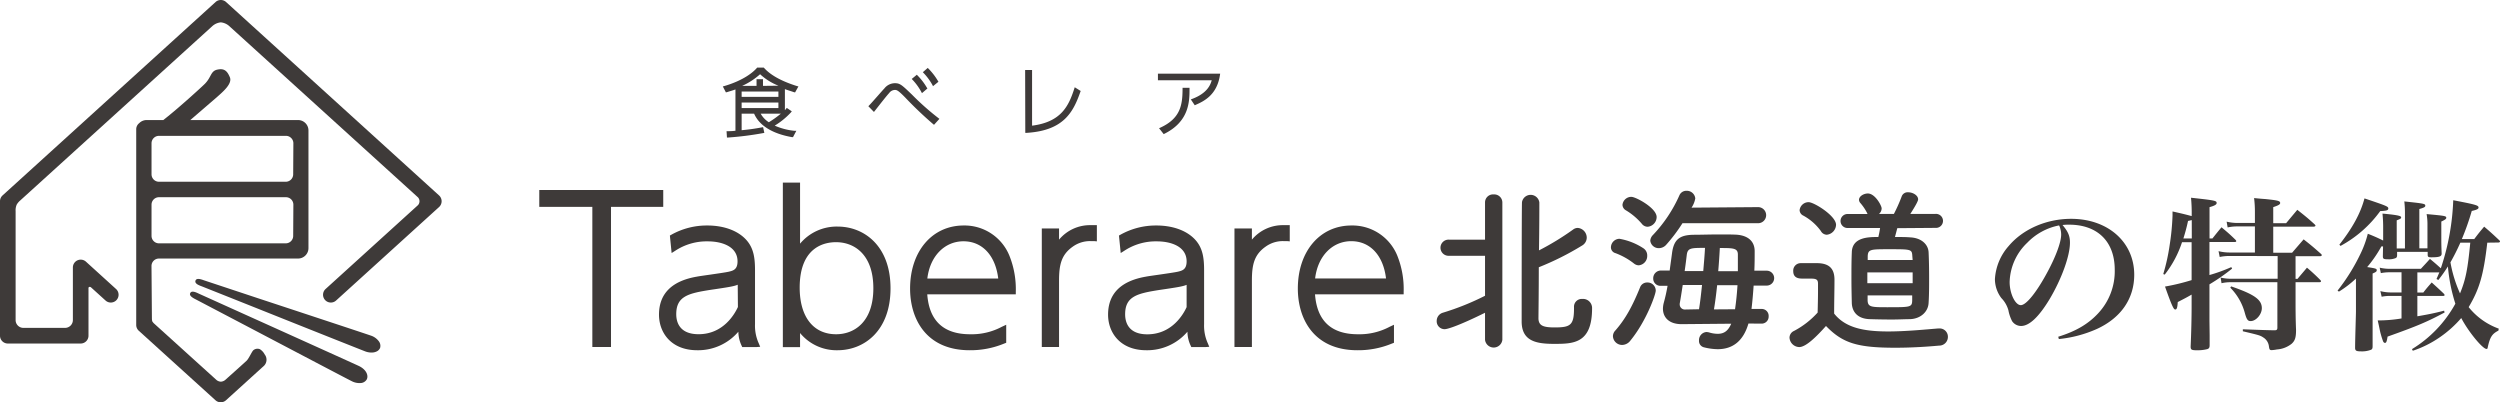
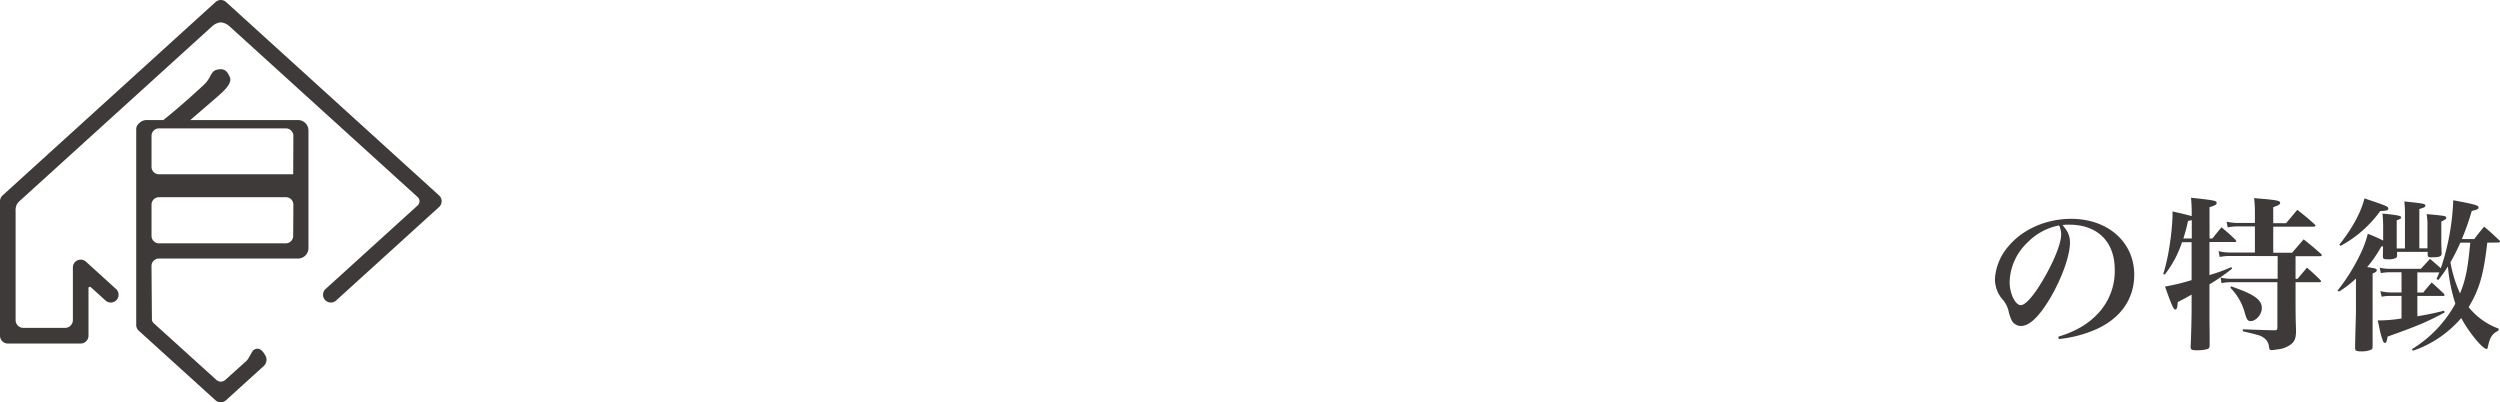
<svg xmlns="http://www.w3.org/2000/svg" width="670.98" height="107.97">
  <defs>
    <style>.cls-1{fill:#3e3a39}</style>
  </defs>
  <g id="レイヤー_2" data-name="レイヤー 2">
    <g id="レイヤー_1-2" data-name="レイヤー 1">
      <path class="cls-1" d="M552.41 90.38c4.74-1.47 8.07-3.42 10.73-6.3a16.54 16.54 0 004.44-11.67c0-7.58-4.62-12.11-12.25-12.11a13.57 13.57 0 00-1.77.09c1.55 1.82 2 3 2 4.75 0 3.55-2.26 9.76-5.45 15.12-2.89 4.79-5.46 7.23-7.68 7.23a2.91 2.91 0 01-2.39-1.28 10.55 10.55 0 01-1-2.93 7.65 7.65 0 00-1.89-3.28 8.5 8.5 0 01-1.73-5.1 14.68 14.68 0 013.72-8.9c3.82-4.52 10.12-7.27 16.73-7.27 9.89 0 16.94 6.25 16.94 15 0 6.43-3.55 11.57-10 14.55A33.16 33.16 0 01552.58 91zm-8.3-25.24a15.11 15.11 0 00-4.74 10.55c0 3.07 1.5 6.21 3 6.21s4.39-3.68 7.28-9.13c2.22-4.17 3.55-7.85 3.55-9.81a5.22 5.22 0 00-.2-1.46 4 4 0 00-.36-1 16.13 16.13 0 00-8.53 4.64zM593.8 64c1.06-1.33 1.37-1.73 2.44-3 1.64 1.38 2.17 1.82 3.72 3.33.18.18.23.26.23.4s-.14.22-.4.22H593v8.87a43.38 43.38 0 005.86-2.13l.22.4a52.37 52.37 0 01-6.08 4.23v9.75l.05 3.91v2.66c0 .62-.14.89-.62 1.06a10.62 10.62 0 01-2.75.31c-1.47 0-1.73-.13-1.73-1 .17-3.72.26-7.89.26-10.6v-3.34c-1.37.79-1.55.88-3.72 2-.09 1.55-.27 2-.67 2s-.84-.75-2.75-6.16a57.55 57.55 0 007.14-1.73V65h-2.57a28.49 28.49 0 01-4.64 8.7l-.4-.14a52.64 52.64 0 001.73-7.85 64.79 64.79 0 00.76-7.85v-1.11c2.57.58 3.32.76 5.14 1.25a42.77 42.77 0 00-.18-4.93c6.53.71 6.88.8 6.88 1.42 0 .4-.49.71-1.91 1.11V64zm-5.55-4.93c-.4.09-.53.14-1 .23A46.27 46.27 0 01586 64h2.26zm10.07 9.63a13.14 13.14 0 00-2.57.27l-.31-1.56a12.35 12.35 0 002.88.36h6.88v-7h-4.79a11.74 11.74 0 00-2.53.27l-.27-1.55a12.55 12.55 0 002.8.35h4.79v-3a29.86 29.86 0 00-.22-3.68c1.28.13 2.3.22 3 .26 3.41.36 4 .49 4 1.07 0 .35-.4.62-1.86 1.1v4.31h3.46c1.29-1.55 1.29-1.55 3-3.59 2.08 1.64 2.7 2.13 4.61 3.86.18.18.27.31.27.4s-.18.26-.49.26h-10.85v7h5.06c1.33-1.55 1.73-2 3.1-3.59 2.09 1.64 2.71 2.17 4.66 3.9.18.18.22.27.22.35s-.18.27-.44.27h-6.61v6.08h.53c1.11-1.33 1.47-1.73 2.53-3a48.66 48.66 0 013.59 3.32.56.56 0 01.18.31c0 .18-.18.27-.4.27h-6.43v5.41c0 1.51 0 4.21.13 7.41 0 2-.26 2.88-1.2 3.72a7.13 7.13 0 01-3.94 1.51 9.1 9.1 0 01-1.38.18c-.53 0-.62-.13-.75-.93a3.24 3.24 0 00-1.56-2.49c-.79-.53-1.15-.62-5.45-1.64v-.53c6 .22 6 .22 8.48.27.62 0 .79-.18.79-.71v-12.2h-12.55a11.19 11.19 0 00-2.44.27L596 74.5a11.48 11.48 0 002.75.31h12.55v-6.08zm.49 8.16c6.21 2.13 8.25 3.55 8.25 5.86 0 1.64-1.55 3.46-3 3.46-.76 0-1.07-.4-1.55-2.13a15.24 15.24 0 00-3.91-6.83zM627.38 78a52.19 52.19 0 006.12-9.81 27.32 27.32 0 002-5.45 45 45 0 014.12 1.82v-3.15a36.92 36.92 0 00-.18-4.08c1 .08 1.73.17 2.22.22 2.13.26 2.79.44 2.79.8s-.35.44-1.19.79v7.55h2.21v-9.63a28 28 0 00-.17-3c5.32.57 5.63.62 5.63 1.15 0 .36-.36.53-1.6.89v10.55h2.18v-6.3a15.31 15.31 0 00-.23-2.89c4.88.45 5.28.49 5.28 1 0 .31-.35.54-1.33 1v4.43c0 1 0 2 .09 4.17 0 .76-.58 1-2.75 1-.85 0-1-.13-1-.71v-.75h-8.21v.93c0 .4-.13.58-.31.71a4.76 4.76 0 01-2.13.35c-1.2 0-1.38-.13-1.38-.84l.05-2.62h-.44a33.74 33.74 0 01-3.82 5.55c2.31.35 2.57.44 2.57.84s-.31.53-1.11.89v19.45c0 .58-.08.84-.39 1a6.69 6.69 0 01-2.8.44c-1.15 0-1.46-.17-1.51-.84 0-2.35.23-9 .23-9.85v-8.85a28.46 28.46 0 01-4.57 3.51zm.49-12.33c3.55-4.53 5.68-8.43 6.74-12.42 5.95 2 6.39 2.17 6.39 2.7s-.53.62-2.17.71A31.82 31.82 0 01628.18 66zm39.7-.54c-1 8.65-2.09 12.42-5 17.3a18.24 18.24 0 008.07 5.77l-.08.53c-1.73.89-2.27 1.73-2.89 4.57 0 .22-.13.35-.31.35-1.06 0-4.88-4.65-6.78-8.29a30 30 0 01-5.86 5.23 28.51 28.51 0 01-7.14 3.55l-.22-.44A32.75 32.75 0 00659 81.51a45.17 45.17 0 01-2-10 38.5 38.5 0 01-2.57 3.64l-.49-.27c.36-.8.45-1.06.76-1.77h-5.9v5.41h1.59c.93-1.2 1.25-1.55 2.26-2.71 1.42 1.29 1.87 1.69 3.24 3a.67.67 0 01.22.4c0 .13-.17.22-.44.22h-6.87v5.46c3.1-.54 4.43-.8 7.18-1.51l.13.49c-4.61 2.48-7.45 3.68-15.3 6.47-.22 1.33-.35 1.69-.71 1.69-.18 0-.35-.13-.49-.4a22.21 22.21 0 01-.84-2.8l-.31-1.5-.3-1.33a38.07 38.07 0 006.39-.53v-6.05h-3.11a11 11 0 00-2.22.22l-.35-1.51a11.35 11.35 0 002.79.36h2.89v-5.41h-3.33a12 12 0 00-2.22.22l-.31-1.46a11.76 11.76 0 002.62.31h8.43c1.06-1.16 1.42-1.51 2.44-2.67 1.33 1.11 1.55 1.29 2.92 2.53a64.48 64.48 0 003.33-18.27c6 1.15 6.79 1.37 6.79 1.95 0 .4-.45.62-1.82.93a67.81 67.81 0 01-2.66 7.54h3.33c1.1-1.46 1.46-1.91 2.66-3.33 1.77 1.51 2.3 2 4 3.6a.68.68 0 01.26.4c0 .13-.22.26-.44.26zm-7.23 0a58.89 58.89 0 01-2.66 5.28 35 35 0 002.57 8.34c1.55-3.77 2.08-6.61 2.75-13.62zM4.19 62.14v23.78A2.09 2.09 0 006.28 88h11.19a2.1 2.1 0 002.09-2.09V71.77a2.1 2.1 0 013.5-1.55l8.08 7.34a2.09 2.09 0 11-2.81 3.1l-3.84-3.48s-.26-.27-.53-.16-.21.32-.21.47V90.1a2.1 2.1 0 01-2.1 2.1H2.09A2.1 2.1 0 010 90.1V54a2.09 2.09 0 01.69-1.55L57.86.54a2.1 2.1 0 012.81 0l57.18 51.92a2.11 2.11 0 010 3.1L90.2 80.66a2.09 2.09 0 01-2.81-3.1l24.79-22.5a1.54 1.54 0 000-2.09L61.53 7a4 4 0 00-2.26-1A4 4 0 0057 7L5.41 53.82a4.56 4.56 0 00-.91 1.07 3.81 3.81 0 00-.31 1.77v5.48z" />
-       <path class="cls-1" d="M80 32.22H51.08l7.1-6.12c1.43-1.29 4.25-3.57 3.52-5.35s-1.57-2.46-3.39-2.06-1.54 2-3.34 3.82c-.73.73-6.78 6.3-11.14 9.71h-4.46a2.8 2.8 0 00-2 .83 2.07 2.07 0 00-.81 1.64v52.53a2.09 2.09 0 00.69 1.55l20.59 18.66a2.1 2.1 0 002.81 0l10.25-9.3a2.3 2.3 0 00.14-3 3.63 3.63 0 00-1.29-1.41A1.72 1.72 0 0068 94c-.45.41-1.19 2.23-1.85 2.85S60.42 102 60.42 102a2.05 2.05 0 01-1.15.44 2 2 0 01-1.15-.44l-16.7-15.11a2.65 2.65 0 01-.56-.67 3.48 3.48 0 01-.09-.83l-.11-14a2 2 0 012-2H80a2.8 2.8 0 002.79-2.79V35A2.8 2.8 0 0080 32.22zm-1.31 31.09a2 2 0 01-2 2H42.67a2 2 0 01-2-2v-8.38a2 2 0 012-2h34.07a2 2 0 012 2zm0-16.53a2 2 0 01-2 2H42.67a2 2 0 01-2-2v-8.37a2 2 0 012-1.95h34.07a2 2 0 012 1.95z" />
-       <path class="cls-1" d="M96.35 98.24c-.75-.36-16.35-7.41-28.91-13.07l-14.15-6.39c-.86-.42-1.9-.81-2.23-.12-.19.38 0 .76.54 1.15a6.44 6.44 0 00.92.53l13.8 7.24c12.16 6.39 27.3 14.35 28.06 14.71a4.43 4.43 0 002.44.51h.08a2 2 0 001.55-1c.48-1.01-.09-2.58-2.1-3.56zm5.28-6.7a4.3 4.3 0 00-2.1-1.47c-.79-.29-17.1-5.68-30.21-10l-14.65-4.86a7 7 0 00-1-.3c-.66-.12-1.06 0-1.2.41s.07.76.66 1.09a7.15 7.15 0 001 .43l14.49 5.77C81.32 87.69 97.2 94 98 94.3a4.69 4.69 0 002.15.3 3 3 0 00.87-.24 1.84 1.84 0 001-1 2 2 0 00-.39-1.82zm57.35 1.59v-37.6h-14.24v-4.54h33.27v4.54h-14.02v37.6h-5.01zm28.16.87c-7.09 0-10.27-4.8-10.27-9.54 0-5.62 3.42-9.05 10.16-10.21.56-.11 1.9-.3 3.44-.52 2-.29 4.52-.65 5.22-.83 1.07-.26 2.26-.56 2.26-2.74 0-4-4.16-5.38-8-5.38a15.31 15.31 0 00-8.78 2.56l-.91.57-.47-4.69.39-.22a19.49 19.49 0 019.66-2.48c4.7 0 8.63 1.55 10.8 4.27 1.65 2.09 2 4.53 2 7.77V87a11.5 11.5 0 001 5.15l.39.93-1 .07h-3.82l-.18-.39a9.08 9.08 0 01-.86-3.73A14.22 14.22 0 01187.14 94zM198 76.42c-1.11.46-2.67.69-7.22 1.36-6 .94-9.28 1.7-9.28 6.54 0 2 .77 5.38 6 5.38 6.64 0 9.69-5.42 10.55-7.3zM224.81 94a12.67 12.67 0 01-10.08-4.62v3.79h-4.62V49h4.62v16.4a12.81 12.81 0 0110.08-4.59c7.07 0 14.2 5.13 14.2 16.58S231.88 94 224.81 94zm-.41-29c-2.29 0-9.77.62-9.77 12.2 0 7.81 3.65 12.51 9.77 12.51 4.85 0 10-3.25 10-12.35S229.25 65 224.4 65zm35.86 29c-11.8 0-16-8.54-16-16.54 0-10 5.92-16.94 14.39-16.94a13 13 0 0112.25 8.07 24.1 24.1 0 011.73 9.76V79h-23.76c.52 7.12 4.39 10.71 11.49 10.71a17.2 17.2 0 008.52-2l1.18-.55V92l-.6.23a23.63 23.63 0 01-9.2 1.77zm7.66-19.24c-.74-6.18-4.27-10-9.33-10s-9 4-9.7 10zm11.69 18.37V61.32h4.63v3a10.8 10.8 0 018.52-3.89h1.63v4.35l-.73-.07h-1a7.93 7.93 0 00-4.74 1.49c-3.09 2.18-3.68 4.9-3.68 9.16v17.77zm28.06.87c-7.09 0-10.27-4.8-10.27-9.54 0-5.62 3.42-9.05 10.16-10.21.56-.11 1.9-.3 3.44-.52 2-.29 4.52-.65 5.22-.83 1.07-.26 2.26-.56 2.26-2.74 0-4-4.16-5.38-8-5.38a15.31 15.31 0 00-8.78 2.56l-.91.57-.47-4.69.39-.22a19.49 19.49 0 019.66-2.48c4.7 0 8.63 1.55 10.8 4.27 1.65 2.09 2 4.53 2 7.77V87a11.46 11.46 0 001 5.15l.39.93-1 .07h-3.82l-.18-.39a8.92 8.92 0 01-.86-3.73A14.21 14.21 0 01307.67 94zm10.81-17.55c-1.11.46-2.67.69-7.22 1.36-6 .94-9.28 1.7-9.28 6.54 0 2 .77 5.38 5.95 5.38 6.64 0 9.7-5.42 10.55-7.3zm12.84 16.68V61.32H336v3a10.8 10.8 0 018.52-3.89h1.64v4.35l-.74-.07h-1a7.88 7.88 0 00-4.74 1.49c-3.1 2.18-3.68 4.9-3.68 9.16v17.77zm33.01.87c-11.8 0-16-8.54-16-16.54 0-10 5.92-16.94 14.39-16.94A13 13 0 01375 68.56a24.07 24.07 0 011.73 9.76V79h-23.79c.53 7.12 4.39 10.71 11.49 10.71a17.27 17.27 0 008.53-2l1.17-.55V92l-.6.23a23.63 23.63 0 01-9.2 1.77zM372 74.73c-.74-6.18-4.26-10-9.33-10s-9 4-9.7 10zM212.57 36.81c-5.1-.9-8.73-3-10.17-6.3h-3.35v4.43h.07a53.55 53.55 0 005.39-.76l.3-.05.33 1.53-.31.06a84.56 84.56 0 01-9.41 1.19h-.31l-.11-1.7h.33c1.18 0 1.56-.07 2.06-.11V24c-.63.25-1.29.42-2.17.7l-.39.1-.83-1.6.38-.1c5.26-1.55 7.82-3.77 8.74-4.84l.09-.11H205l.09.1c1.58 1.74 4.28 3.43 8.81 4.85l.39.1-.9 1.61-.33-.08c-1-.35-1.79-.57-2.4-.81v5.65a3.11 3.11 0 00.31-.36l.2-.25 1.34.92-.21.27a20.21 20.21 0 01-4.37 3.57 17.08 17.08 0 005.35 1.39h.45l-.89 1.69zm-8.41-6.3a6.5 6.5 0 002.19 2.3 27 27 0 003.22-2.3zm4.76-1.51v-1.48h-9.87V29zm0-3v-1.44h-9.87V26zm0-3a15.9 15.9 0 01-4.92-3.08 18.6 18.6 0 01-4.82 3.13h3.87v-1.8h1.73v1.8zm41.53 10.31a101.38 101.38 0 01-7.53-7.17c-1.95-2-2.29-2-2.75-2a1.93 1.93 0 00-1.52.83c-.65.7-1.89 2.28-3.87 4.8l-.22.28-1.5-1.54.21-.22c.38-.37 1.42-1.56 2.35-2.61.76-.86 1.46-1.66 1.73-1.93a3.62 3.62 0 012.82-1.42c1.39 0 1.88.47 4.59 3.06a70.21 70.21 0 007.1 6.3l.27.21-1.45 1.6zm-3.19-8.66a15.27 15.27 0 00-2.33-3.22l-.23-.24 1.37-1.13.2.21a16.2 16.2 0 012.49 3.25l.15.23-1.46 1.25zm3-1.83a15.69 15.69 0 00-2.35-3.2l-.23-.24 1.32-1.15.21.21a17 17 0 012.52 3.27l.14.23-1.46 1.19zm24.88-4.03H277v14.94c7.81-1 9.81-5.25 11.33-9.93l.12-.38 1.6 1-.09.24c-1.92 5.45-4.48 10.4-14.45 11h-.33zm35.94 15.62l.37-.16c5.45-2.51 5.92-6.17 5.94-10.38v-.31h1.87v.32c0 3.37-.09 8.69-6.7 12l-.23.12zm8.53-7.73l.37-.14c4-1.5 4.89-3.74 5.24-5h-14.44v-1.76h16.7l-.05.36c-.81 5.33-4.24 7-6.52 8l-.25.11zm78.96 57.26c-6.7 3.32-10 4.41-10.83 4.41a2.12 2.12 0 01-2.14-2.23 2.29 2.29 0 011.62-2.18 69.38 69.38 0 0011.35-4.56V68.65h-9.64a2.17 2.17 0 110-4.33h9.64v-10a2.15 2.15 0 012.32-2.14 2.18 2.18 0 012.33 2.14V91.2a2.34 2.34 0 01-4.65 0zm23.88-1.48a2.09 2.09 0 012.23-2.23 2.44 2.44 0 012.62 2.52c0 9.45-5 9.54-10.16 9.54-4.71 0-8.74-.66-8.74-6 0-2 0-30.58.09-32.05a2.36 2.36 0 014.66.09c0 .95 0 6.6-.1 12.87a71.85 71.85 0 009.17-5.6 2.09 2.09 0 011.23-.43 2.64 2.64 0 012.42 2.61 2.48 2.48 0 01-1.28 2.14A75.5 75.5 0 01413 71.73c0 6.7-.09 12.92-.09 13.82.09 1.8 1.19 2.33 4.32 2.33 4.23 0 5.22-.57 5.22-5.08v-.34zm16.1-11.73a18.47 18.47 0 00-5-2.8 1.61 1.61 0 01-1.19-1.56 2.34 2.34 0 012.28-2.28 17 17 0 016.46 2.56 2.3 2.3 0 011 2 2.51 2.51 0 01-2.28 2.56 2.11 2.11 0 01-1.27-.48zm-3.18 21.85a2.46 2.46 0 01-2.47-2.33 2.24 2.24 0 01.62-1.52c2.85-3.23 4.7-6.79 6.65-11.58a2 2 0 011.94-1.33 2.19 2.19 0 012.28 2.18c0 1-2.52 8.17-6.79 13.39a2.84 2.84 0 01-2.23 1.19zm5.27-32.53a17.23 17.23 0 00-4.27-3.61 1.76 1.76 0 01-.91-1.47 2.39 2.39 0 012.38-2.14c1.19 0 6.79 3 6.79 5.42a2.64 2.64 0 01-2.42 2.61 2 2 0 01-1.57-.81zm10.92-.14a44.4 44.4 0 01-4.37 5.79 2.63 2.63 0 01-1.9.9 2.27 2.27 0 01-2.37-2 2.37 2.37 0 01.71-1.52 37.56 37.56 0 007.12-10.68 2 2 0 011.9-1.19 2.27 2.27 0 012.35 2.05 6.57 6.57 0 01-1 2.47l17.86-.14a2.16 2.16 0 010 4.32zm17.71 26.92c-1.37 4.7-4.22 6.89-8.26 6.89a15.91 15.91 0 01-3.75-.52 1.74 1.74 0 01-1.26-1.81 2.17 2.17 0 012-2.28 3.63 3.63 0 01.67.1 8 8 0 002.37.38c1.76 0 2.8-.86 3.61-2.71l-13.23.12h-.1c-3.41 0-5-1.85-5-4.17a6.76 6.76 0 01.24-1.62 45.28 45.28 0 001-4.51h-1.66a1.94 1.94 0 01-2.19-2 2.07 2.07 0 012.19-2.09h2.23c.19-1.52.43-3.08.62-4.6.47-3.71 2-4.94 5.79-5 2 0 4.56-.09 7-.09 1.47 0 2.9 0 4.13.05 3.13.09 5.27 1.52 5.27 4.46 0 1.52 0 3.32-.09 5.22h3.32a2 2 0 110 4h-3.51c-.15 2.23-.34 4.37-.57 6.27h2.66a1.86 1.86 0 011.94 2 1.88 1.88 0 01-1.94 1.94zM456 83c.33-2 .57-4.22.81-6.5h-5.18c-.29 1.9-.57 3.7-.81 5v.24a1.37 1.37 0 001.47 1.33zm1.14-10.25c.19-2.24.38-4.37.47-6.22-3.7 0-4.65 0-4.89 1.85-.14 1.19-.33 2.75-.57 4.37zM465.67 83c.28-1.9.52-4.14.66-6.46h-5.46c-.24 2.28-.52 4.51-.86 6.5zm.76-10.21v-4.47c0-1.75-1.28-1.75-4.84-1.75-.1 1.85-.24 4-.43 6.22zm16.47 20.36a2.69 2.69 0 01-2.61-2.52 2 2 0 011.19-1.8 22.8 22.8 0 006.36-4.94c.05-2.14.1-4 .1-5.8v-1.94c0-1.24-.57-1.38-2.19-1.38h-1.85c-.9 0-2.61 0-2.61-2a2 2 0 012-2.14h4.61c3 .09 4.46 1.42 4.46 4.46 0 2.76-.09 6-.09 9.07 3 3.8 7.88 4.8 14.48 4.8 4.75 0 9.92-.52 13.53-.81h.24a2.22 2.22 0 012.28 2.28 2.33 2.33 0 01-2.37 2.33c-3 .28-7.36.57-11.68.57-10.31 0-14.2-1.24-18.67-5.84-2.38 2.67-5.33 5.66-7.18 5.66zM488.7 62a14.23 14.23 0 00-4.7-4.13 1.68 1.68 0 01-1-1.48 2.43 2.43 0 012.42-2.13c1.43 0 7.36 3.65 7.36 6.08a2.77 2.77 0 01-2.47 2.66 1.86 1.86 0 01-1.61-1zm20.51-.76c-.19.8-.43 1.66-.62 2.37 1.57 0 3 0 4.09.1 3.08.14 4.84 1.94 4.94 4s.14 4.56.14 6.89 0 4.56-.14 6.69c-.1 2.28-2 4.23-4.94 4.37-1.33 0-3.09.1-4.89.1-2.19 0-4.42-.05-5.94-.1-3.23-.09-4.75-1.9-4.84-4.32-.05-2.09-.1-4.32-.1-6.6s0-4.7.1-7c.09-4.13 4.55-4.13 7.12-4.13a23.69 23.69 0 00.47-2.42H496a1.88 1.88 0 110-3.75h5.27a.75.75 0 01-.19-.34 13.43 13.43 0 00-1.85-2.7 1.42 1.42 0 01-.29-.76c0-.95 1.24-1.71 2.38-1.71 1.94 0 3.7 3.27 3.7 4a2 2 0 01-.71 1.48h4a42.68 42.68 0 002.13-4.8 1.7 1.7 0 011.71-1c1.24 0 2.66.81 2.66 1.9 0 .43-.66 1.66-2.09 3.9h6.75a1.88 1.88 0 110 3.75zm4.13 11.87h-12.16V76h12.16zm-.09-4.42c-.1-1.8-.34-1.8-6.22-1.8-4.94 0-5.66 0-5.75 1.85v1.05h12.06zm-12 10.59v1.38c.09 1.76 1 1.8 5.22 1.8 6.37 0 6.7 0 6.75-1.85v-1.33z" />
+       <path class="cls-1" d="M80 32.22H51.08l7.1-6.12c1.43-1.29 4.25-3.57 3.52-5.35s-1.57-2.46-3.39-2.06-1.54 2-3.34 3.82c-.73.73-6.78 6.3-11.14 9.71h-4.46a2.8 2.8 0 00-2 .83 2.07 2.07 0 00-.81 1.64v52.53a2.09 2.09 0 00.69 1.55l20.59 18.66a2.1 2.1 0 002.81 0l10.25-9.3a2.3 2.3 0 00.14-3 3.63 3.63 0 00-1.29-1.41A1.72 1.72 0 0068 94c-.45.41-1.19 2.23-1.85 2.85S60.42 102 60.42 102a2.05 2.05 0 01-1.15.44 2 2 0 01-1.15-.44l-16.7-15.11a2.65 2.65 0 01-.56-.67 3.48 3.48 0 01-.09-.83l-.11-14a2 2 0 012-2H80a2.8 2.8 0 002.79-2.79V35A2.8 2.8 0 0080 32.22zm-1.31 31.09a2 2 0 01-2 2H42.67a2 2 0 01-2-2v-8.38a2 2 0 012-2h34.07a2 2 0 012 2zm0-16.53H42.67a2 2 0 01-2-2v-8.37a2 2 0 012-1.95h34.07a2 2 0 012 1.95z" />
    </g>
  </g>
</svg>